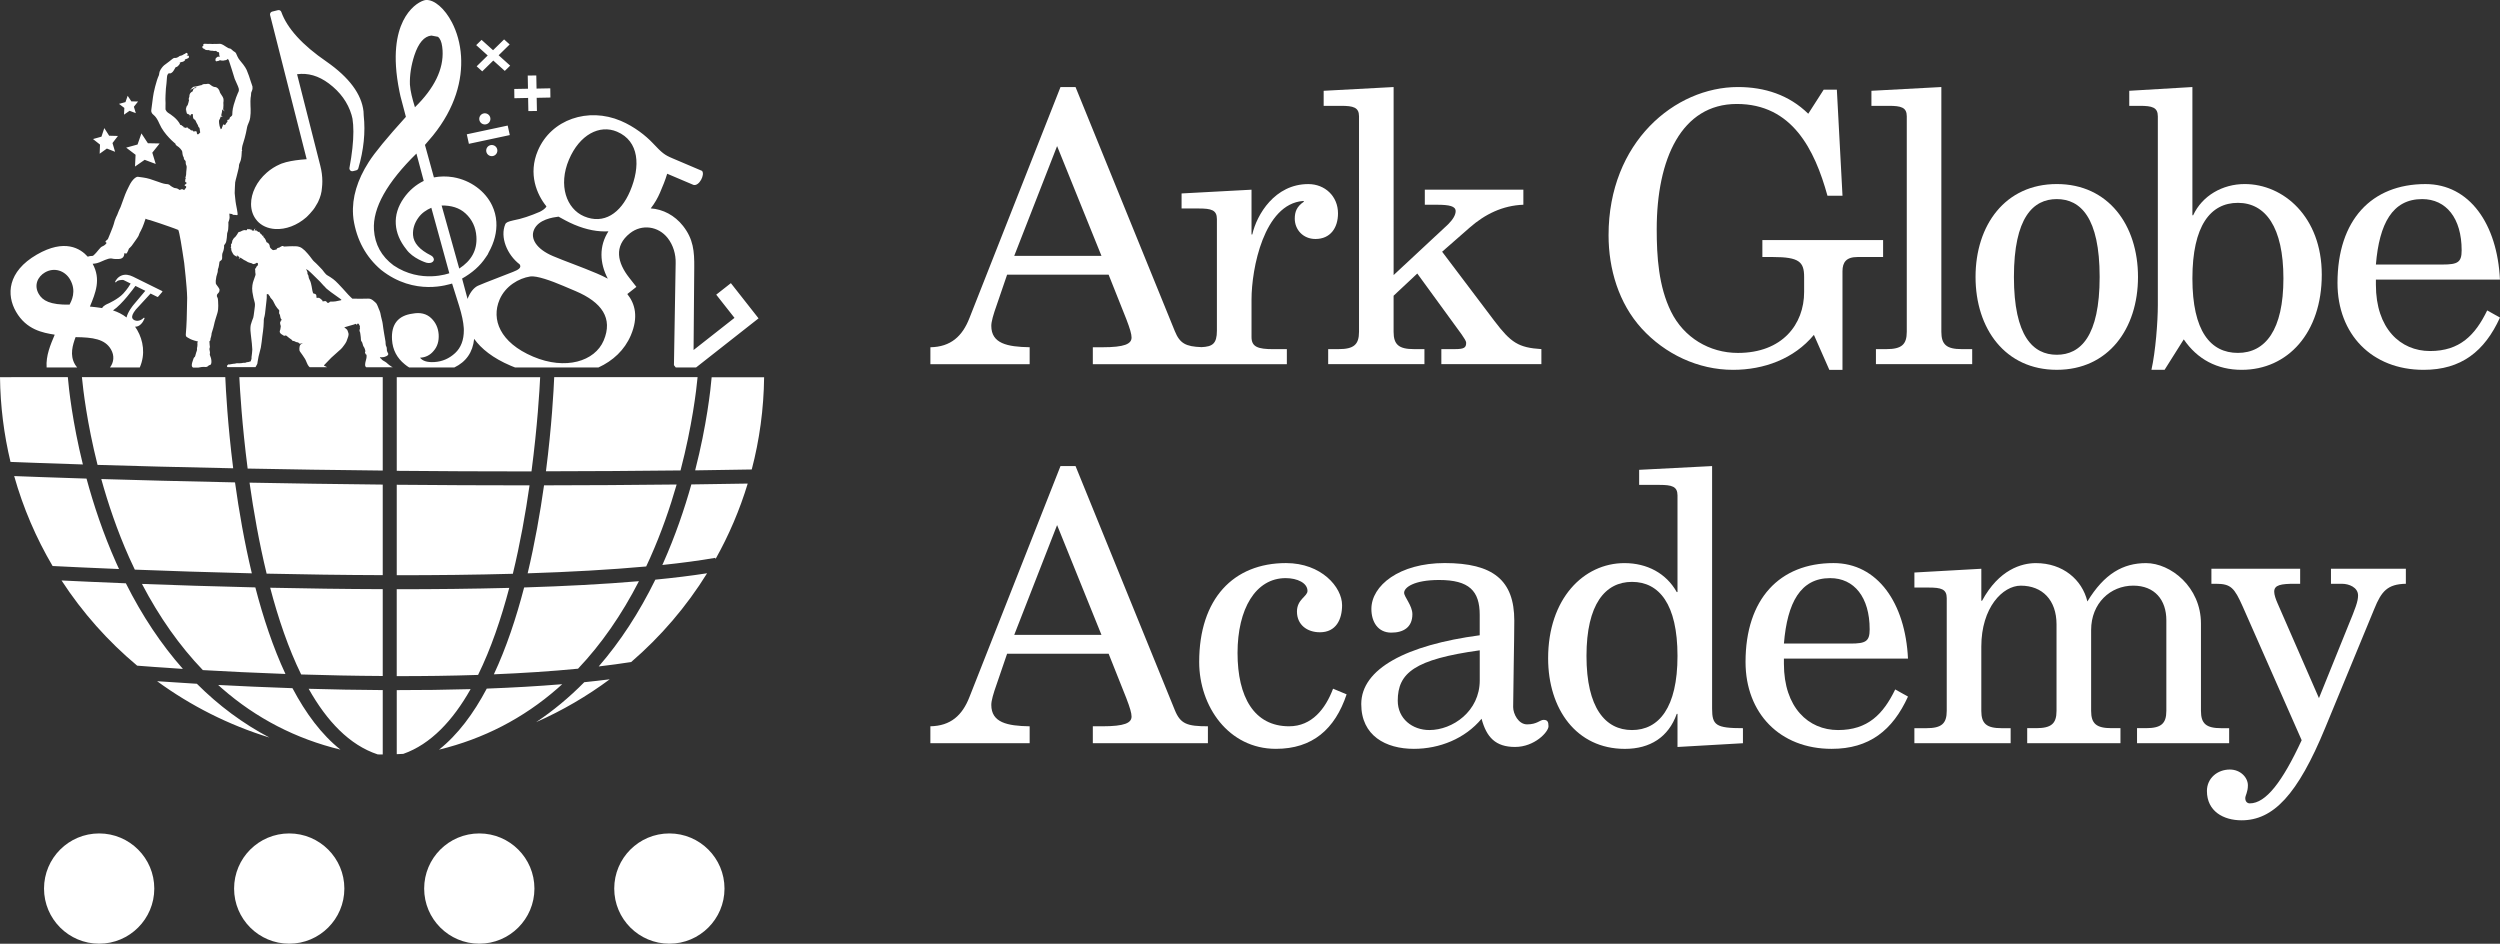
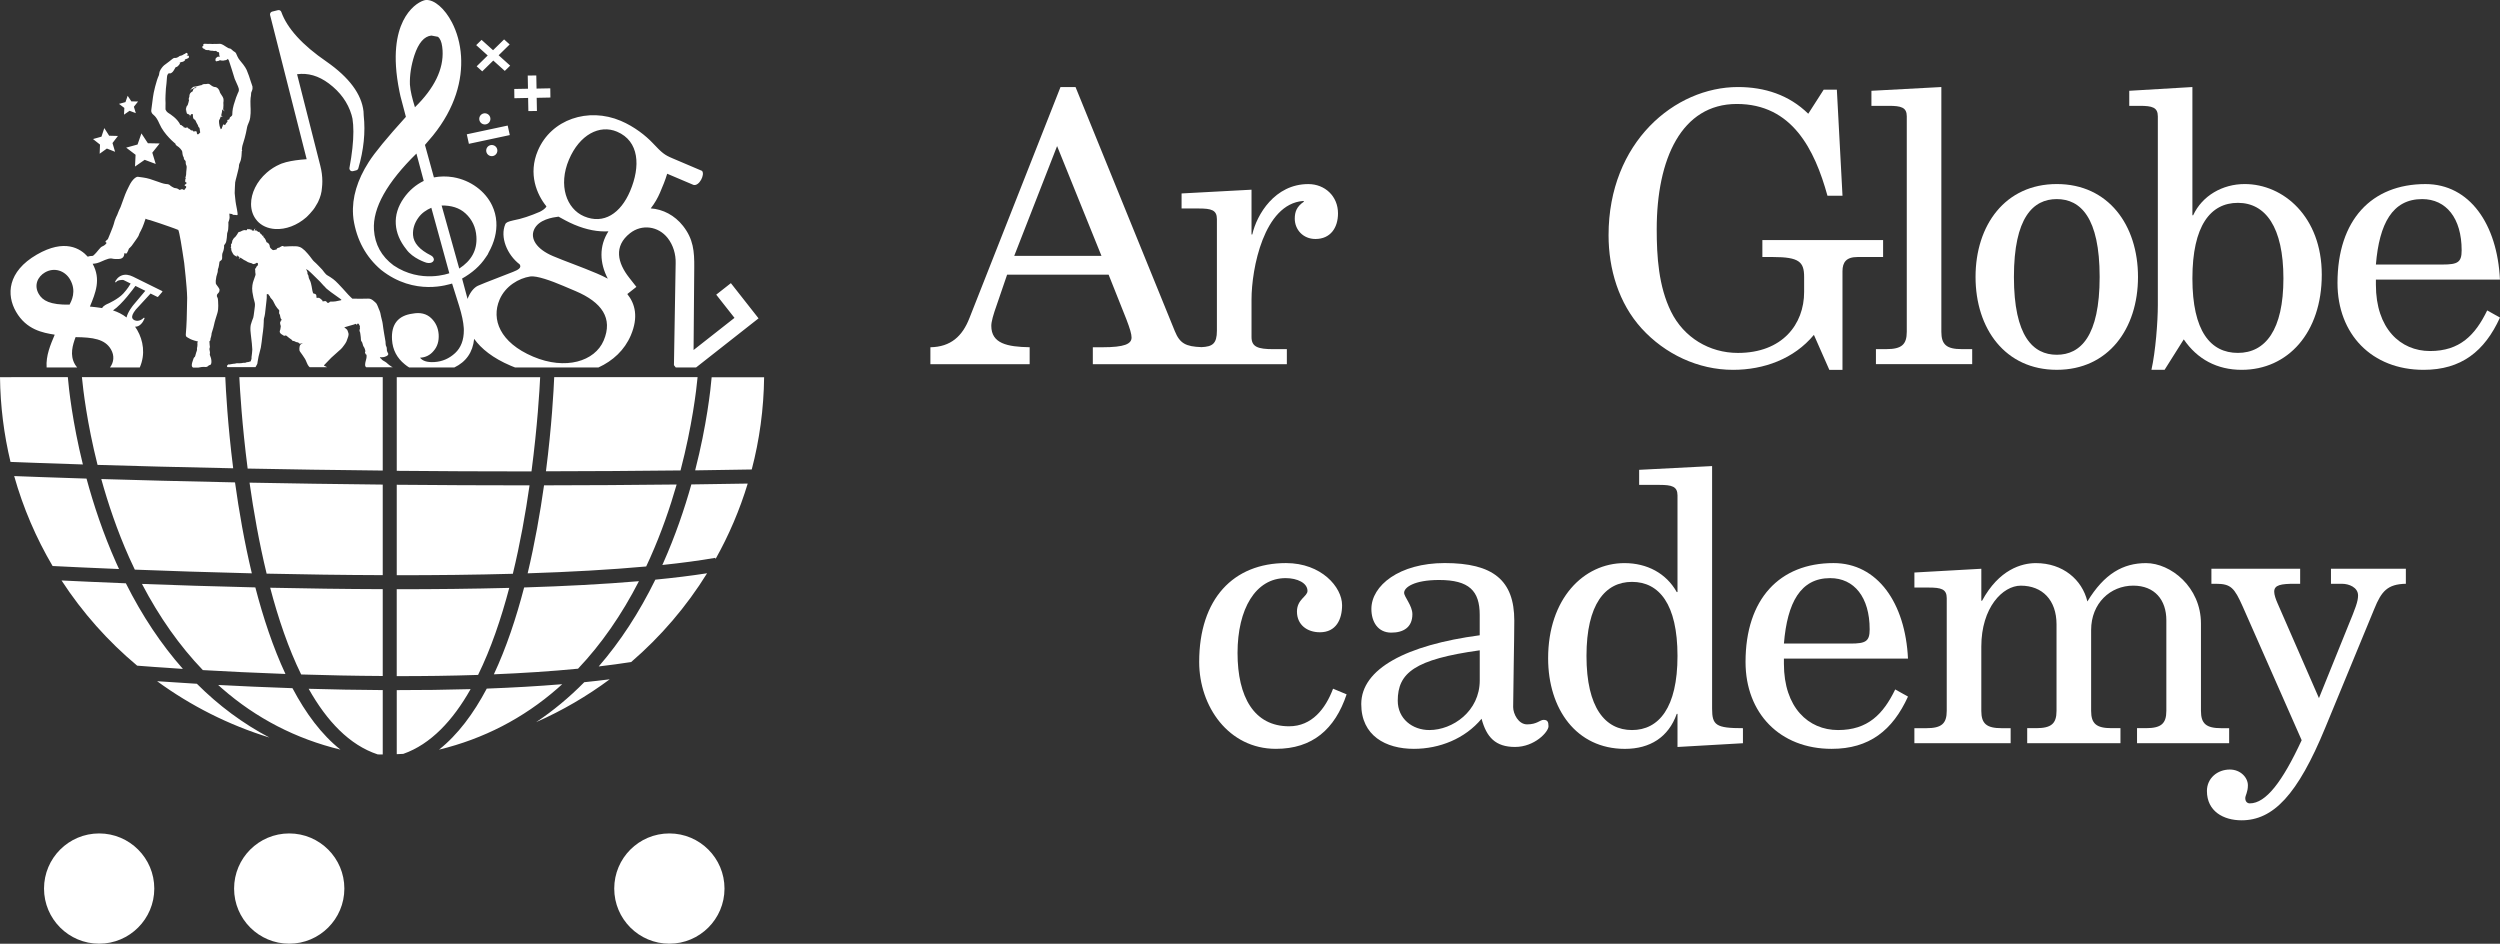
<svg xmlns="http://www.w3.org/2000/svg" id="Layer_1" data-name="Layer 1" viewBox="0 0 992.13 374.51">
  <rect x="0" y="0" width="992.13" height="374.51" fill="#333333" stroke="none" />
  <defs>
    <style>
      .cls-1 {
        fill: #fff;
      }
    </style>
  </defs>
  <g>
    <path class="cls-1" d="M723.74,35.58h5.22l2.24,42.09h-5.97c-5.07-18.36-14.03-36.41-35.97-36.41s-31.79,21.79-31.79,49.7c0,10.89,.75,22.68,5.67,32.68,5.07,10.3,15.22,16.42,26.56,16.42,17.61,0,26.27-11.34,26.27-24.18v-5.97c0-5.97-1.94-7.91-12.39-7.91h-4.18v-6.72h47.91v6.72h-10.15c-4.48,0-5.97,2.09-5.97,5.67v39.1h-5.22l-6.12-13.88c-7.91,9.55-19.85,13.88-32.09,13.88-13.88,0-27.01-6.27-36.27-16.42-9.1-10-13.13-23.58-13.13-37.01,0-37.01,26.42-58.8,51.34-58.8,10.6,0,20.3,3.13,27.91,10.6l6.12-9.55Z" />
    <path class="cls-1" d="M742.67,36.03l27.76-1.49v97.15c0,5.07,2.09,6.86,8.06,6.86h4.18v5.97h-38.2v-5.97h4.18c5.97,0,8.06-1.79,8.06-6.86V46.18c0-3.58-2.24-4.18-7.16-4.18h-6.87v-5.97Z" />
    <path class="cls-1" d="M816.24,73.04c20.45,0,32.23,16.27,32.23,36.86s-11.79,36.86-32.23,36.86-32.24-16.27-32.24-36.86,11.79-36.86,32.24-36.86Zm0,67.75c9.4,0,17.01-7.31,17.01-30.89s-7.61-30.89-17.01-30.89-17.01,7.31-17.01,30.89,7.61,30.89,17.01,30.89Z" />
    <path class="cls-1" d="M844.99,36.03l25.07-1.49v50.89h.3c3.58-7.76,11.64-12.39,20.45-12.39,15.37,0,30.59,12.98,30.59,35.97s-13.43,37.76-31.79,37.76c-9.7,0-17.61-4.18-22.98-12.09l-7.61,12.09h-5.22c1.64-7.31,2.54-19.1,2.54-25.67V46.18c0-3.58-2.24-4.18-7.16-4.18h-4.18v-5.97Zm43.13,44.47c-10.9,0-18.06,9.1-18.06,30s7.16,29.55,18.06,29.55,18.06-9.1,18.06-29.55-7.16-30-18.06-30Z" />
    <path class="cls-1" d="M942.88,110.95v2.09c0,17.31,9.7,26.27,21.49,26.27s17.91-6.27,22.68-16.12l5.07,2.84c-6.12,13.43-15.37,20.74-30.3,20.74-20.6,0-34.18-14.18-34.18-34.47,0-25.07,13.58-39.25,34.92-39.25,17.46,0,28.5,15.82,29.55,37.91h-49.25Zm26.42-5.97c6.12,0,7.61-.9,7.61-5.67,0-12.69-6.12-20.3-15.67-20.3-11.79,0-17.01,9.7-18.36,25.97h26.42Z" />
  </g>
  <g>
-     <path class="cls-1" d="M565.45,75.28h39.1v5.97c-8.21,.3-15.22,3.73-21.34,9.1l-10.9,9.55,20.74,27.46c6.57,8.66,9.55,10.6,18.65,11.19v5.97h-39.7v-5.97h5.37c3.73,0,4.48-.6,4.48-2.54,0-.6-.75-1.79-1.79-3.28l-17.61-24.18-9.4,8.81v14.33c0,5.07,2.09,6.86,8.06,6.86h4.18v5.97h-38.2v-5.97h4.18c5.97,0,8.06-1.79,8.06-6.86V46.18c0-3.58-2.24-4.18-7.16-4.18h-6.87v-5.97l27.76-1.49V109.16l21.64-20.15c1.94-1.94,2.98-3.73,2.98-5.22,0-1.94-2.39-2.54-7.46-2.54h-4.78v-5.97Z" />
    <path class="cls-1" d="M408.62,137.8c-8.95-.15-15.22-1.49-15.22-8.5,0-1.64,.75-4.33,2.24-8.5l4.03-11.79h40.29l7.01,17.61c1.49,3.88,2.09,5.97,2.09,7.31,0,2.54-2.68,3.88-11.64,3.88h-3.73v6.72h77v-5.97h-5.37c-6.12,0-8.65-.9-8.65-4.78v-14.92c0-12.24,4.92-37.9,20.44-39.1h.3v.3c-2.83,1.94-3.58,4.03-3.58,6.72,0,4.33,3.28,8.06,8.21,8.06,5.97,0,8.95-4.48,8.95-10.15,0-6.86-5.22-11.64-11.79-11.64-13.28,0-20.44,12.09-22.23,19.99h-.3v-17.76l-27.76,1.49v5.97h6.86c4.92,0,7.16,.6,7.16,4.18v44.32c0,5.16-1.76,6.33-6.11,6.52-6.26-.22-8.61-1.47-10.6-6.37l-39.39-96.84h-5.97l-36.11,91.62c-2.83,7.31-7.46,11.49-15.52,11.64v6.72h39.39v-6.72Zm10.89-79.83l17.61,43.57h-34.62l17.01-43.57Z" />
  </g>
  <g>
-     <path class="cls-1" d="M369.22,288.23c8.06-.15,12.68-4.33,15.52-11.64l36.12-91.63h5.97l39.4,96.85c2.24,5.52,4.93,6.42,13.13,6.42v6.71h-45.67v-6.71h3.73c8.95,0,11.64-1.34,11.64-3.88,0-1.34-.6-3.43-2.09-7.31l-7.01-17.61h-40.29l-4.03,11.79c-1.49,4.18-2.24,6.86-2.24,8.51,0,7.01,6.27,8.36,15.22,8.51v6.71h-39.4v-6.71Zm67.9-36.27l-17.61-43.58-17.01,43.58h34.62Z" />
    <path class="cls-1" d="M534.41,275.54c-4.63,13.88-13.58,21.64-28.06,21.64-18.8,0-30.45-16.86-30.45-34.47,0-25.07,13.58-39.25,34.47-39.25,14.03,0,22.24,9.55,22.24,16.71,0,5.67-2.39,10.75-8.81,10.75-5.07,0-9.1-2.98-9.1-8.21,0-4.92,4.18-5.97,4.18-8.21,0-3.13-4.03-5.07-8.66-5.07-11.94,0-19.1,12.24-19.1,29.7s6.57,29.1,20.45,29.1c9.1,0,14.48-7.01,17.46-14.92l5.37,2.24Z" />
    <path class="cls-1" d="M587.23,244.05c0-9.55-4.18-13.88-16.12-13.88-10,0-13.88,2.98-13.88,5.07,0,1.64,3.28,5.07,3.28,8.51,0,5.22-3.58,7.31-8.36,7.31-5.37,0-7.91-4.33-7.91-9.4,0-9.25,11.04-18.21,29.1-18.21,19.25,0,27.61,6.86,27.61,22.83,0,7.46-.45,28.65-.45,34.32,0,2.69,2.09,6.87,5.52,6.87,4.03,0,5.07-1.79,6.57-1.79s1.94,.75,1.94,2.54c0,2.24-5.52,8.21-13.28,8.21s-11.34-3.88-13.28-11.19c-6.57,7.91-16.71,11.94-26.86,11.94-11.19,0-20.89-5.22-20.89-17.76,0-14.03,17.91-23.43,47.01-27.31v-8.06Zm0,14.03c-25.82,3.58-32.53,8.95-32.53,20,0,7.16,5.82,11.64,12.54,11.64,9.25,0,20-7.46,20-19.7v-11.94Z" />
    <path class="cls-1" d="M650.5,186.45l28.95-1.49v96.26c0,6.57,1.49,7.76,12.24,7.76v5.97l-25.97,1.49v-13.13h-.3c-3.28,9.25-10.6,13.88-20.59,13.88-19.25,0-30.45-15.82-30.45-35.96,0-23.58,14.03-37.76,30.3-37.76,8.95,0,16.57,4.03,20.74,11.49h.3v-38.35c0-3.58-2.24-4.18-7.16-4.18h-8.06v-5.97Zm-2.84,44.47c-10.6,0-18.06,8.8-18.06,29.4s7.46,29.4,18.06,29.4,18.06-8.8,18.06-29.4-7.31-29.4-18.06-29.4Z" />
    <path class="cls-1" d="M707.95,261.37v2.09c0,17.31,9.7,26.26,21.49,26.26s17.91-6.27,22.68-16.12l5.07,2.84c-6.12,13.43-15.37,20.74-30.29,20.74-20.6,0-34.18-14.18-34.18-34.47,0-25.07,13.58-39.25,34.92-39.25,17.46,0,28.5,15.82,29.55,37.91h-49.25Zm26.42-5.97c6.12,0,7.61-.9,7.61-5.67,0-12.68-6.12-20.3-15.67-20.3-11.79,0-17.01,9.7-18.36,25.97h26.42Z" />
    <path class="cls-1" d="M848.08,288.97h3.58c5.97,0,8.06-1.79,8.06-6.86v-35.97c0-8.06-4.63-13.73-13.13-13.73-9.1,0-16.72,7.01-16.72,17.61v32.09c0,5.07,2.09,6.86,8.06,6.86h3.58v5.97h-37.01v-5.97h3.58c5.97,0,8.06-1.79,8.06-6.86v-34.32c0-9.7-5.67-15.37-14.18-15.37-7.16,0-15.67,8.66-15.67,24.18v25.52c0,5.07,2.09,6.86,8.06,6.86h3.58v5.97h-38.2v-5.97h4.78c5.97,0,8.06-1.79,8.06-6.86v-44.77c0-3.58-2.24-4.18-7.16-4.18h-5.67v-5.97l26.56-1.49v12.68h.3c6.71-12.39,15.67-14.92,21.34-14.92,10.74,0,18.36,6.57,20.45,15.22,6.71-11.04,14.18-15.22,23.28-15.22,9.7,0,21.79,9.4,21.79,24.03v34.62c0,5.07,2.09,6.86,8.06,6.86h3.13v5.97h-36.56v-5.97Z" />
    <path class="cls-1" d="M925.07,225.7h29.7v5.97c-7.31,.15-9.7,2.98-12.54,10l-19.4,47.01c-11.04,26.86-20.74,36.86-33.28,36.86-7.16,0-13.73-3.58-13.73-11.64,0-5.07,4.18-8.51,9.1-8.51,4.18,0,7.16,3.13,7.16,6.27,0,2.69-1.04,4.03-1.04,5.07,0,1.49,.9,2.09,1.79,2.09,6.42,0,12.98-8.66,20.59-25.07l-23.43-53.13c-3.28-7.31-4.63-8.95-10.6-8.95h-1.79v-5.97h35.22v5.97h-2.09c-5.52,0-8.21,.45-8.21,3.14,0,1.19,.6,2.98,1.34,4.63l16.42,37.61,11.64-28.8c2.83-6.87,3.88-9.55,3.88-11.94,0-3.28-3.73-4.63-6.27-4.63h-4.48v-5.97Z" />
  </g>
  <g>
    <path class="cls-1" d="M39.35,330.75c-12.09,0-21.88,9.8-21.88,21.88s9.8,21.88,21.88,21.88,21.88-9.8,21.88-21.88-9.8-21.88-21.88-21.88" />
    <path class="cls-1" d="M114.78,330.75c-12.09,0-21.88,9.8-21.88,21.88s9.8,21.88,21.88,21.88,21.88-9.8,21.88-21.88-9.8-21.88-21.88-21.88" />
-     <path class="cls-1" d="M190.21,330.75c-12.09,0-21.88,9.8-21.88,21.88s9.8,21.88,21.88,21.88,21.88-9.8,21.88-21.88-9.8-21.88-21.88-21.88" />
    <path class="cls-1" d="M265.64,330.75c-12.09,0-21.88,9.8-21.88,21.88s9.8,21.88,21.88,21.88,21.88-9.8,21.88-21.88-9.8-21.88-21.88-21.88" />
  </g>
  <path class="cls-1" d="M99.03,191.54c1.6,11.3,3.79,23.76,6.78,36.11,14.67,.32,30.27,.55,46.08,.6v-35.94c-18.96-.19-36.69-.46-52.86-.77m-42.69,40.19c6.9,13.2,14.98,24.65,24.16,34.2,9.29,.53,20.45,1.09,32.78,1.53-4.92-10.54-8.83-22.35-11.95-34.35-16.67-.39-32.02-.89-44.99-1.38m95.55,36.55v-34.47c-15.31-.05-30.41-.27-44.67-.57,3.21,12.2,7.24,24.09,12.3,34.42,10.23,.32,21.14,.55,32.37,.61m-56.91-118.61c.24,4.96,1.05,18.83,3.3,36.29,16.37,.32,34.35,.6,53.61,.79v-37.08h-56.91Zm181.85,0h-56.89c-.21,5.08-.97,19.36-3.28,37.37,17.28-.02,35.14-.13,53.41-.34,4.63-17.72,6.29-31.91,6.77-37.02M40.19,190.1c2.7,9.74,6.28,20.38,11.04,31.08,.74,1.65,1.5,3.28,2.27,4.88,13.17,.51,29.06,1.05,46.44,1.47-2.97-12.43-5.12-24.86-6.67-36.09-20.69-.42-38.63-.9-53.08-1.33m117.26,2.27v35.9c15.44,.01,31.02-.16,46.07-.57,2.91-11.98,5.05-24.06,6.63-35.09-18.33,0-35.97-.09-52.7-.24m100.65,28.8c4.41-9.9,7.81-19.76,10.43-28.9-17.99,.21-35.59,.31-52.63,.33-1.54,10.92-3.64,22.92-6.5,34.92,16.76-.54,32.74-1.42,47.04-2.72,.56-1.2,1.12-2.4,1.66-3.62m-28.71,44.19c9.2-9.69,17.29-21.33,24.17-34.73-13.98,1.19-29.44,1.99-45.56,2.49-3.13,12.05-7.07,23.91-12.01,34.47,11.42-.47,22.67-1.19,33.39-2.23m-6.28,6.15c-9.71,.81-19.77,1.37-29.93,1.75-5.24,9.89-11.49,18.31-18.95,24.23,17.65-4.29,33.41-12.41,47.02-24.3,.63-.55,1.25-1.12,1.87-1.68m-36.35,1.96c-9.8,.28-19.65,.4-29.31,.39v25.42c.87-.03,1.74-.07,2.6-.12,10.94-3.85,19.7-13.28,26.71-25.69m2.97-5.65c5.09-10.36,9.14-22.29,12.37-34.53-14.62,.38-29.7,.54-44.66,.53v34.49c10.64,.01,21.5-.12,32.29-.48m-67.25,5.49c7.15,12.73,16.15,22.35,27.43,26.06,.57,0,1.14,.02,1.71,.02,.09,0,.18,0,.27,0v-25.55c-10.15-.06-20.04-.25-29.4-.52m91.87-123.64h-56.91v37.14c16.97,.15,34.86,.25,53.47,.24,2.36-17.97,3.2-32.32,3.44-37.37m68.06,0c-.41,4.78-1.93,18.92-6.55,36.95,7.43-.1,14.92-.22,22.46-.35,3.07-11.71,4.76-23.97,4.91-36.6h-20.82Zm-19.17,73.62c-.13,.3-.28,.58-.41,.88,7.63-.8,14.7-1.74,21.04-2.84l.08,.48c5.28-9.41,9.58-19.44,12.77-29.95-7.5,.13-14.98,.25-22.37,.34-2.73,9.72-6.34,20.33-11.12,31.09m-50.48,63.25c10.4-4.59,20.19-10.31,29.21-17-3.32,.41-6.68,.8-10.11,1.15-5.94,6.03-12.32,11.32-19.1,15.85M32.51,149.67c.47,4.9,2,18.13,6.2,34.82,14.51,.44,32.73,.93,53.83,1.35-2.19-17.45-2.92-31.21-3.13-36.17H32.51Zm205.09,114.81c4.42-.52,8.72-1.1,12.88-1.75,11.75-10.11,21.93-21.99,30.13-35.23-6.28,.98-13.16,1.82-20.54,2.54-6.43,13.1-13.94,24.61-22.47,34.44m-121.52,8.63c-10.81-.36-20.79-.82-29.5-1.28,.5,.46,1,.92,1.51,1.36,13.61,11.89,29.37,20.02,47.02,24.3-7.5-5.94-13.78-14.43-19.04-24.38m-53.74-2.78c13.37,9.76,28.4,17.38,44.59,22.37-10.47-5.52-20.09-12.64-28.79-21.34-6.28-.37-11.62-.73-15.8-1.02m-12.37-38.85c-10.81-.43-19.57-.84-25.54-1.13,8.28,12.72,18.41,24.12,30.01,33.81,2.9,.23,9.26,.72,18.15,1.29-8.57-9.69-16.14-21.03-22.63-33.97m-23.05-81.81H0c.14,11.57,1.58,22.82,4.17,33.63,4.88,.19,14.76,.57,28.72,1.01-4.17-16.93-5.58-30.06-5.97-34.64m19.17,73.63c-5.16-11.61-8.96-23.05-11.75-33.38-13.36-.42-23.17-.78-28.71-1,3.56,12.65,8.72,24.61,15.24,35.69,5.23,.27,14.4,.71,26.37,1.2-.39-.84-.78-1.66-1.15-2.51M189.16,26.32l2.22,2,4.38-4.29,4.57,4.11,2.13-2.09-4.57-4.12,4.38-4.29-2.22-2-4.38,4.29-4.56-4.11-2.13,2.09,4.57,4.11-4.38,4.29Zm2.77,18.69c-1.19,.26-1.95,1.44-1.69,2.64,.26,1.19,1.44,1.95,2.64,1.69,1.2-.26,1.95-1.44,1.69-2.64-.26-1.19-1.44-1.95-2.64-1.69m12.2-6.03l5.45-.11,.1,5.22,3.4-.05-.1-5.22,5.45-.11-.05-3.66-5.45,.11-.1-5.22-3.4,.05,.1,5.22-5.45,.1,.05,3.66Zm-9.44,18.61c-1.2,.26-1.95,1.45-1.69,2.64,.26,1.2,1.45,1.95,2.64,1.69,1.19-.26,1.95-1.44,1.69-2.63-.26-1.2-1.44-1.95-2.64-1.69m7.62-3.99l-.83-3.78-16.23,3.47,.83,3.78,16.23-3.47Zm-62.21,31.56c.04,.61,.1,1.21,.18,1.81,1.26,8.24,4.94,15,10.92,20.1,13.49,10.68,27.02,5.69,28.22,5.45,.34,1.08,2.8,8.91,2.8,8.91,1.07,3.45,1.68,6.38,1.83,8.72,.02,.28,.03,.56,.03,.83,.02,3.92-1.15,6.99-3.46,9.13-2.34,2.17-5.1,3.37-8.2,3.56-3.06,.19-4.75-.51-5.73-1.72,2.2-.11,4.03-1.01,5.42-2.73,1.47-1.67,2.14-3.86,1.98-6.47-.17-2.6-1.17-4.79-2.99-6.52-1.86-1.76-4.32-2.35-7.32-1.78-5.82,.76-8.59,4.26-8.2,10.39,.25,3.96,1.95,7.23,5.06,9.73,.56,.48,1.15,.88,1.75,1.26h17.9c4.7-2.25,7.34-6.05,7.88-11.36,2.79,3.88,7.39,7.63,14.49,10.65,.59,.25,1.18,.49,1.77,.71h33.05c5.78-2.65,10.38-6.91,12.87-12.76,3.07-7.23,1.73-12.5-1.4-16.39l3.61-2.84-2.84-3.62c-4.63-5.88-6.27-12.51,.32-17.69,4.75-3.73,11.25-2.76,14.93,1.92,2.23,2.84,3.27,6.49,3.17,10.01l-.68,40.45,.72,.92h8.05l24.81-19.5-10.98-13.97-5.82,4.57,7.25,9.21-16.24,12.76,.27-32.79c.06-6.35-.33-11.21-4.45-16.46-3.31-4.21-7.98-6.63-12.82-6.96,1.55-1.98,2.78-4.13,3.68-6.24,1.05-2.46,2.09-4.93,2.85-7.51l10.43,4.43c2.29,.63,4.67-4.17,3.39-5.57l-11.73-4.99c-3.19-1.35-4.08-2.07-7.85-6.07-2.71-2.86-7.17-6.46-12.67-8.8-12.89-5.47-27.6-.62-32.89,11.83-3.94,9.27-.41,17.44,3.41,22.14-.31,.73-1.52,1.58-2.62,2.13-3.57,1.56-7.37,2.85-10.5,3.4-2.09,.48-2.91,.82-3.22,1.54-2.15,5.07,.67,12.09,5.71,15.93,.93,1.42-.78,2.24-2.63,2.98-4.75,1.92-10.4,3.96-13.97,5.52-1.51,.73-2.89,2.37-3.87,4.68-.08,.18-.14,.36-.21,.54-.62-2.37-1.34-5.06-2.17-8.09,3.98-2.24,7.17-5.03,9.36-8.37,.29-.41,.8-1.17,.8-1.17,.24-.5,.35-.75,.35-.75,2.29-4.07,3.34-8.24,3.08-12.22-.14-2.24-.7-4.42-1.67-6.46-2.71-5.74-8.58-10.04-15.31-11.22l-.23-.04c-2.59-.42-5.13-.37-7.57,.09-.29-1.08-3.36-12.22-3.55-12.89,.46-.54,3.14-3.69,3.14-3.69,8.96-11.05,11.77-22.2,11.18-31.52-.32-5.11-1.67-9.67-3.59-13.38C176.51,3.39,172.35-.21,169.03,0c-.87,.05-4.02,1.08-6.99,4.95-2.82,3.68-5.6,10.22-4.89,21.42,.19,2.99,.63,6.3,1.38,9.98l.39,1.83s1.88,7.1,2.16,8.19c-7.46,8.23-12.46,14.3-14.77,17.97-4.54,7.09-6.63,14.09-6.2,20.82m85.7-21.85c4.19-9.85,12.11-14,19.06-11.05,8.83,3.75,9.38,13.73,5.19,23.58-3.75,8.83-10.45,13.33-18.27,10.01-6.95-2.95-10.35-12.26-5.98-22.54m-13.92,27.93c1.78-4.2,7.59-4.98,9.76-5.26,1.68,.89,3.58,2.04,6.18,3.14,5.07,2.16,9.61,2.91,13.63,2.68-3.77,5.85-3.51,12.58-.25,18.79-1.48-.79-2.96-1.48-4.35-2.07-6.37-2.71-12.49-4.8-17.41-6.89-6.8-2.89-8.97-7.06-7.55-10.39m-13.66,27.7c2.34-5.5,7.72-8.51,12.12-9.21,2.58-.44,8.49,1.73,13.13,3.7l4.93,2.09c10.43,4.43,14.9,10.78,11.15,19.62-3.51,8.26-15.13,11.86-28.02,6.38-13.18-5.6-16.63-14.76-13.31-22.58m-13.5-34.25c2.64,2.43,4.09,5.53,4.32,9.21,.35,5.48-2.04,9.57-6.81,12.68-.56-1.99-6.49-23.25-6.99-25.03,3.82-.05,7.06,.91,9.47,3.14m-20.28-62.74c1.63-4.92,3.9-7.56,6.74-7.84,.03,0,2.6,.49,2.6,.49,.87,.66,1.44,1.97,1.69,3.87,.07,.48,.11,.97,.15,1.46,.47,7.52-3.28,15.12-10.96,22.63-1.04-3.31-1.83-6.43-2-9.04-.11-3.66,.48-7.56,1.78-11.57m.81,38.99c.52,1.93,2.68,10.03,2.9,10.85-3.07,1.49-5.76,3.74-7.93,6.83-2.32,3.32-3.39,6.8-3.16,10.35,.22,3.42,1.61,6.77,4.15,9.94,2.57,3.68,7.9,5.31,7.9,5.31,0,0,.37,.11,.84,.15,.07,0,.2,.01,.2,0,.68,.02,1.51-.14,1.91-.93,.17-.36,.13-.68,0-.98h0c-.22-.67-1.04-1.09-1.04-1.09-4.53-2.25-6.92-4.97-7.12-8.09-.15-2.37,.54-4.66,2.06-6.81,1.36-1.93,3.19-3.14,5.2-4.02,.49,1.79,6.77,24.62,7.14,25.98,0,0-11.23,4.26-22.13-3.12-4.79-3.55-7.41-8.31-7.78-14.15-.54-8.62,5.21-18.8,16.87-30.23M21.69,132.89c-1.63,3.86-3.52,8.24-3.19,12.94h12.13c-.35-.41-.65-.82-.9-1.25-2.13-3.69-.89-7.66,.26-10.79,6.84,.08,11.66,.74,14.05,4.87,1.45,2.51,1.14,5.13-.39,7.17h11.82c2.3-5.28,1.39-10.7-1.02-14.87-.27-.46-.55-.9-.84-1.31,.44,0,.86-.08,1.22-.23,1.76-.8,2.49-2.96,2.52-3.05,.04-.1,0-.21-.09-.26-.09-.05-.21-.03-.27,.04-.07,.08-1.76,1.85-3.75,.87-.4-.32-1.92-.94,.65-4.16,0,0,5.06-5.53,5.86-6.37,.26,.13,2.71,1.34,2.71,1.34,.09,.05,.2,.02,.26-.05l1.68-1.95s.02-.03,.03-.05c.02-.05,.03-.09,.02-.14-.01-.07-.05-.13-.12-.15l-11.52-5.69c-1.65-.82-3.15-.99-4.46-.51-1.64,.6-2.42,2.01-2.6,2.37-.02,.04-.03,.06-.03,.07,0,0,0,0,0,.01-.05,.11,0,.24,.11,.29,.11,.05,.24,0,.29-.11,.38-.76,2.53-.98,2.96-.76,0,0,2.42,1.2,2.77,1.37-.29,.52-1.22,2.11-2.93,3.97-2.07,2.25-6.04,4-6.08,4.02-.21,.08-1.82,.75-2.28,1.69,0,.02-.01,.03-.01,.05-1.63-.27-3.27-.44-4.87-.6,2.25-5.45,4.46-10.8,1.09-16.98,1.43-.06,2.33-.45,2.68-.57,1.2-.44,3.22-1.58,4.6-1.55,.57,.01,.77,.32,3.1,.23,2.32-.1,2.16-2.07,2.17-2.32,.1,.06,.72,.19,.89,.13,.18-.06,.25-.43,.4-.66,.15-.23,.35-.68,.43-.98,.08-.3,.13-.36,.55-.69,.41-.34,.93-1.04,1.17-1.42,.25-.38,1.89-2.59,2.2-3.22,.3-.62,.13-.64,.96-2.12,.83-1.47,1.7-4.29,1.8-4.56,.09-.27,.17-.13,.32-.02,.15,.11,.97,.32,1.57,.45,.61,.13,7.04,2.35,7.75,2.61,.72,.26,3.25,1.15,3.39,1.27,.13,.11,.66,2.33,.98,4.37,.32,2.04,1.02,6.09,1.38,8.8,.36,2.71,.85,8.64,.94,9.57,.1,.93,.21,3.25,.23,4.18,.02,.93-.19,7.64-.19,8.68s-.26,4.98-.32,5.39c-.06,.42-.06,.96,.06,1.19,.11,.23,.94,.74,1.76,1.14,.81,.39,2.52,.9,2.95,.91-.03,.05-.02,.11-.13,.32-.12,.21-.05,.66-.04,.98,.01,.32-.1,1-.15,1.16-.06,.15-.06,.4-.02,.66,.04,.26-.17,.96-.3,1.17-.13,.21-.38,1.63-.55,1.8-.17,.17-.47,.38-.55,.74-.07,.36-1.2,2.75-.4,3.41,.08,.07,.18,.11,.28,.15h2.03c.84-.15,1.75-.35,2.6-.25,1.27,.15,1.3-.71,1.92-.74,.57-.03,.74-.89,.67-1.7-.15-1.89-.83-2-.59-2.95,.12-.44-.13-.89-.19-1.59-.03-.3,.08-.61,.15-.74,.08-.13,0-.64-.06-.96-.06-.32-.08-1.46-.1-1.51,.01-.04,.06-.05,.14-.09,.17-.09,.3-.34,.26-.62-.04-.29,.1-.62,.23-.97s.25-1.26,.25-1.5,.62-1.68,.94-3.29c.32-1.61,.81-2.91,1.36-4.77,.55-1.85,.26-4.16,.26-4.78s-.11-1.15-.32-1.47c-.21-.32-.17-.45-.13-.82,.04-.36,.32-.56,.64-.94,.32-.38,.42-.85,.4-1.25-.02-.4-1.02-1.68-1.23-1.95-.21-.26-.3-.57-.27-.66,.04-.09-.05-.49-.02-.89,.04-.4,.23-1.44,.25-1.68,.02-.24,.51-1.53,.53-1.85,.02-.32,.06-1.25,.21-1.4,.15-.15,.47-2.2,.49-2.53,.02-.34,.59-.51,.87-.87,.29-.35,.19-1.3,.19-1.57s.02-.91,.28-1.42c.26-.51,.57-1.93,.49-2.36-.08-.44,.07-.49,.59-1.25,.51-.75,.6-3.73,.64-3.95,.04-.23,.34-.87,.4-1.55,.06-.68,.15-2.38,.08-2.61-.08-.23,.02-.32,.12-.51,.09-.19,.38-1.21,.36-1.68-.02-.48-.1-1.31-.1-1.44,.19,.07,.81,.13,1,.15,.19,.02,.17,.08,.32,.24,.15,.17,.76,.1,.99,.13,.23,.04,.81,.13,.9,.04,.1-.1,.08-.3,.04-.81-.04-.51-.32-2.01-.58-3.28-.27-1.27-.49-4.22-.55-4.61-.06-.4,.21-4.01,.19-4.24-.02-.23,.41-1.63,.6-2.46,.19-.83,.89-3.39,.89-3.81s-.07-.64,.49-1.87c.57-1.23,.63-3.56,.63-3.78s0-.51,.07-.59c.08-.07,.17-.26,.06-.3-.11-.04-.06-.15-.08-.34-.02-.19,.15-1.39,.49-2.32,.34-.93,1.06-3.67,1.15-4.22,.1-.55,.4-1.85,.45-2.27,.06-.41,.14-.55,.83-2.25,.7-1.7,.6-4.93,.51-6.13-.09-1.19,0-2.91,.04-3.2,.04-.29,.23-1.21,.2-1.63-.02-.42,.12-.68,.34-1.21,.23-.53,.28-1.15,.21-1.65-.08-.49-.45-1.15-.72-2.15-.27-1-1.08-3.29-1.61-4.49-.53-1.19-2.03-3.06-2.71-3.82-.68-.75-1.32-2.34-1.49-2.74-.17-.4-.72-.66-1-.85-.28-.19-.79-.72-1.02-.89-.23-.17-.68-.18-1.01-.32-.32-.13-1.53-.96-1.93-1.19-.99-.59-1.52-.55-1.72-.51-.21,.04-1.03,.05-1.43,.04-.34-.02-.5-.04-.78,0-.4,.08-1.86-.12-2.2-.01-.19,.02-1.63-.16-1.65,0-.13,0-.43,.23-.21,.77,.03,.08-.45,.03-.45,.38-.02,.52,.47,.75,.87,.83,.06,.42,1.19,.55,1.59,.45,.28,.14,1.04,.33,1.49,.26,.32,.11,1.06,.16,1.23,.05,.19,.02,.15,.09,.36,.11,.21,.02,.23,.13,.42,.3,.19,.17,.43,.17,.53,.06,.09,.08,.28,.47,.23,.72-.06,.25,.04,.7,.17,.96,.13,.26-.08,.26-.36,.17-.42-.14-.89,.36-1.08,.55-.19,.19-.26,.58-.21,.94,.06,.36,.47,.39,.61,.32,.14-.07,.27-.13,.47-.13s.46-.09,.55-.23c.09-.13,.38,0,.6,.07,.23,.08,1.21,.08,1.44-.09,.51,.02,.99-.26,1.14-.47,.15-.21,.11-.12,.21,.05,.1,.17,.19,.32,.32,.55,.13,.23,2.12,6.66,2.29,7.23,.17,.57,1.38,2.89,1.59,3.78,.21,.88-.04,1.34-.32,1.85-.28,.51-1.08,2.67-1.66,4.71-.59,2.05-.57,3.7-.57,3.92s-.32,.63-.7,.87c-.15-.06-.41,.49-.41,.7s-.15,.34-.3,.36c-.15,.02-.47,.06-.55,.21-.07,.15,.17,.51,0,.66-.17,.15-.73,.92-.83,1.17-.09,.25-.25,.08-.4-.02-.15-.09-.28-.17-.38-.08-.1,.09-.3,.36-.19,.51,.11,.15-.06,.3-.23,.32-.17,.02,0,.25-.06,.51-.06,.26-.53,.55-.53,.55,0,0-.4-1.02-.46-1.29-.03-.15-.1-.64-.18-1.07-.03-.14-.09-1.07,.02-1.27,.12-.21,.49-.84,.52-1.2,0-.04,.02-.09,.03-.15,.11-.05,.29-.07,.42-.02,.14,.06,.26,.01,.43-.02,.12-.02,.06-.03-.08-.04-.05-.02-.19-.08-.36-.26-.06-.06-.11-.13-.15-.22,0-.05,.02-.14,.05-.23,.03-.09,.06-.2,.07-.3,.08-.26,.15-.52,.17-.76,.01-.23,.06-.63,.13-1.07,.13,.13,.21,.23,.38,.32,.17,.08,.29,.38,.53,.47,0,0-.2-.42-.39-.59-.06-.05-.1-.1-.13-.14,0-.03-.02-.11-.02-.24,0-.18,.04-.45,.07-.82,0-.09,0-.2,0-.31,.01-.06,.02-.12,.03-.18,.02-.12,0-.46-.02-.78l-.02-.27v-.09c.1-.58,.22-1.61-.27-2.35-.37-.56-.71-1.14-1.02-1.59-.36-1.47-1.05-2.04-1.67-2.24-.22-.07-.43-.09-.61-.09-.03,0-.07-.01-.1-.02-.49-.08-1.37-.7-1.62-.94-.25-.23-.7-.37-1.17-.24-.47,.13-1.1-.02-1.42,.1-.04,.01-.08,.03-.12,.06-.05,0-.1,.02-.15,.04-.18,.06-.38,.14-.47,.28l-.08,.02c-.06,0-.13,0-.18,0-.11,.01-.22,.05-.32,.1-.2,.02-.42,.06-.61,.14-.1,.02-.18,.04-.23,.07-.19,.08-.93,.24-1.29,.25-.36,.02-.58,.03-.99,.43-.41,.39-.53,.65-.67,.72-.04,.03-.08,.06-.11,.1-.26,.09-.51,.16-.69,.2,0,0,.31-.07,.68-.19-.04,.06-.07,.13-.09,.19-.04,.1-.06,.48-.06,.56,0,.09,.03,.15,.04-.19,.02-.32,.06-.45,.27-.62,.41-.14,.86-.33,1.09-.54,.23-.22,.64-.34,1-.39,.09-.01,.16-.02,.23-.03-.07,.05-.13,.11-.17,.16l-.04,.06-.14,.12c-.06,.01-.13,.02-.21,.03-.29,0-.46,.11-.51,.2-.05,.08-.24,.28-.31,.45-.05,.13-.13,.43-.17,.63-.61,.28-.95,.67-1.12,1.04-.15,.32-.18,.64-.18,.87,0,.06,0,.11,0,.16-.18,.51-.31,.96-.29,1.07,.04,.22,.24,.11,.14,.41-.08,.27-.3,1.38-.53,1.92-.21,.2-.36,.4-.45,.61-.09,.21-.14,.41-.16,.59-.16,.42-.28,1.14,.04,2-.17-.47-.21-.89-.18-1.24,.02-.26,.07-.49,.13-.68,0,.05,0,.08,0,.12-.03,.16-.04,.32-.02,.46,.02,.17,.06,.3,.08,.41,.03,.2,.08,.58,.24,.99-.02,0,0,.03,.03,.07,.1,.24,.23,.49,.42,.71-.18-.22-.31-.46-.41-.7,.07,.08,.19,.19,.32,.16,.35-.09,.43,.31,.44,.39-.06-.47,.4,.13,.44,.38-.13,.29-.2,.63,0,.88-.25-.31,.04-.91,.25-1.27,.09-.12,.19-.23,.3-.28,.32-.15,.55-.06,.59,.18,.03,.25,.03,.65,.03,.86,0,.11,.05,.3,.11,.46,.05,.17,.12,.32,.22,.4,.13,.11,.33,.29,.52,.36,.08,.14,.18,.28,.27,.46,.15,.32,.39,.96,.69,1.36,.3,.4,.27,.95,.5,1.09,.23,.15,.32,.3,.35,.6l.14,1.1c.11,.07,.07,.41,.07,.41,0,0-.45,.43-.67,.63-.23,.2-.43,.09-.56-.11-.13-.2-.04-.56-.18-.86-.13-.29-.81-.18-.99-.07-.18,.11-.29,0-.36-.16-.07-.16-.31-.31-.56-.27-.25,.04-.4-.04-.56-.27-.15-.23-.65-.52-.81-.52s-.24-.29-.38-.42c-.13-.13-.58,.22-.58,.22-.18,.04-.49-.31-.67-.18-.18,.14-.2-.04-.25-.23-.04-.18-.36-.2-.52-.4-.16-.2-.58-.49-.76-.34-1.12-2.52-4.06-4.35-4.8-4.8-.74-.45-1.05-1.21-1.12-1.39-.07-.18,.09-2.74,0-3.23-.09-.49,.09-4.3,.16-5,.07-.69,.43-3.58,.43-4.53s.49-1.41,.63-1.52c.13-.11,.27-.09,.45-.02,.18,.07,.74-.1,1.21-.63,.53-.59,1.03-1.73,1.12-1.79,.09-.06,.14-.09,.29-.11,.36-.05,.67-.37,1.05-.79,.69-.74,.29-1,.29-1,.23,0,.53-.07,.76-.22,.38,.07,1.16-.37,1.29-.59,.15-.26-.04-.43-.03-.43,.39,.02,.83-.26,.83-.26,0,0,.21,0,.58-.27,.35-.26,.32-.49,.23-.69-.13-.3-.23-.24-.23-.28-.08-.08-.78,.16-.78,.16,0,0,.74-.32,.48-.91-.17-.38-.3-.28-.36-.34-.38,.01-.6,.42-.77,.42s-.56,.27-.7,.38c-.13,.11-.81,.38-1.07,.38s-.54,.34-.88,.53c-.34,.21-.92,.36-1.23,.3-.32-.07-.7,.15-.98,.38-.29,.23-2.09,1.7-2.81,2.17-.71,.47-1.23,1.03-1.9,2.09-.67,1.05-.47,1.84-.69,2.29-.98,1.97-2.18,7.08-2.33,8.63-.06,.54-.56,4.46-.67,5.11-.11,.65,.14,1.08,.43,1.5,.29,.43,1.42,.74,2.78,3.92,1.88,4.41,6.28,7.87,6.39,7.97-.03,.27,.2,.54,.42,.72,.22,.19,.7,.45,.92,.65,.22,.21,.47,.43,.67,.67,.2,.25,.38,.54,.54,.74,.15,.2,.22,1.01,.24,1.25,.03,.25,.18,.94,.34,1.14,.16,.2,.24,.4,.2,.67-.04,.27,.45,.8,.61,.94,.16,.14,.11,.74,.13,.96,.02,.22,.14,.81,.32,1.05,.18,.24-.12,2.17-.12,2.44,.04,1.5-.36,2.09-.33,2.31,.02,.23,.33,.25,.11,.36-.23,.11-.13,.58-.19,.88-.06,.29,.08,.51,.33,.53,.24,.02,.18,.33,.16,.47-.02,.13-.63,.43-.74,.63-.11,.21,.5,.4,.61,.51,.11,.11,0,.7-.2,.77-.21,.07-.47,.7-.56,.72-.09,.02-.15-.14-.55-.31-.4-.17-.76,.06-1.01,.17-.24,.11-.26,.13-.72-.23-.45-.36-1.34-.47-1.53-.47s-1.65-.81-1.82-1.07c-.17-.27-.92-.5-1.28-.48-.36,.02-.89-.15-1.36-.23-.47-.07-3.61-1.27-5.37-1.81-1.76-.55-3.86-.72-4.63-.85-.78-.13-1.71,.74-2.48,1.74-.78,1-1.51,2.8-2.08,3.87-.57,1.08-2.12,5.71-2.42,6.39-.3,.68-.97,1.97-1,2.25-.03,.28-.51,1.23-.81,1.85-.3,.62-.79,2.06-.91,2.73-.11,.66-2.19,5.58-2.25,5.76-.06,.19-.36,.42-.49,.53-.13,.11-.51,.38-.53,.6-.02,.23,.33,.39,.45,.48-.06,.32-.86,1.1-1.63,1.38-1.09,.4-1.8,2.07-3.67,3.69-.25,.22-.74,.08-1.32,.19-.34,.07-.63,.15-.87,.23-2.91-3.26-9.14-7.22-20.21-.82-11.66,6.75-12.12,15.98-8.24,22.69,4.14,7.16,10.63,8.33,15.29,9.08m32.09-19.34c.29,.14,3.5,1.72,3.92,1.94-.79,.95-4,4.82-4.78,5.69-.02,.02-2.21,2.69-2.67,4.89-1.66-1.29-3.48-2.18-5.37-2.8,3.63-2.44,8.16-8.69,8.9-9.72m-35.85-5.38c3.62-2.09,7.87-.71,9.91,2.83,2.69,4.65,.49,8.68-.23,9.98-7.71,.13-10.68-1.6-12.21-4.26-1.96-3.39-.49-6.81,2.53-8.56m56.27-62.73c.13,.23,.27,.45,.46,.69-.19-.24-.34-.47-.46-.69m79.61,98.95c-.24-.28-.76-.64-.98-.76-.22-.12-1.2-.67-1.31-.89-.11-.21-.21-.27-.36-.31-.16-.03-.06-.34-.19-.32-.13,.02-.23-.15-.11-.29,.38,.13,1,.02,1.18,.01,.41,0,.96-.24,1.15-.32,.19-.08,.63-.27,.77-.54,.15-.27,.24-.29,.12-.56-.12-.27-.48-.89-.51-1.28-.03-.39,0-1.25-.26-1.58-.27-.33-.26-1.52-.29-1.88-.02-.37-.4-2.2-.52-3.02-.13-.82-.57-3.47-.61-4.13-.05-.66-.64-2.61-.66-2.88-.02-.27-.2-1.02-.27-1.36-.07-.34-.44-1.31-.58-1.55-.14-.24-.65-1.99-1.24-2.48-.59-.49-1.6-1.73-3.01-1.65-1.41,.08-4.31,.03-4.72,.03h-1.54s-1.36-1.25-1.61-1.57c-.25-.33-1.67-1.86-2.22-2.46-.55-.61-2.8-3.07-3.77-3.73-.98-.66-1.44-1.06-2.27-1.48-.83-.42-1.8-1.98-2.09-2.28-.29-.3-2.63-2.78-3.14-3.15-.52-.37-1.45-1.82-1.79-2.19-.34-.38-1.14-1.45-1.97-2.24-.82-.78-1.46-1.21-2.05-1.42-.61-.22-1-.26-1.45-.28-.45-.02-2.74-.04-3.1,.02-.37,.06-1.55,.08-1.75,.08-.07-.22-.69-.26-.83-.16-.14,.09-.28,.25-.42,.27-.15,.02-.32,.07-.33,.13-.01,.07-.09,.18-.23,.21-.14,.03-.39,.02-.44,.08-.06,.06-.15,.12-.26,.13-.1,0-.22,.09-.26,.21-.03,.12-.05,.2-.03,.25-.09,0-1.12,.34-1.3,.31-.15-.02-.47-.08-.67-.34-.2-.26-.51-.37-.55-.5-.04-.13-.27-.46-.27-.65s-.02-.47-.16-.7c-.13-.23-.5-.78-.85-.82-.35-.04-.5-.89-.56-.97-.08-.08-.38-.75-.62-.93-.25-.19-.35-.29-.36-.44,0-.16-.04-.23,.07-.38-.16,.03-.56,.02-.57-.08,0-.09,.02-.27-.17-.4-.18-.13-.38-.19-.41-.31-.03-.12-.16-.15-.3-.33-.18-.24-.14-.28,0-.41-.2,.04-.61,.12-.7-.05-.09-.17-.18-.17-.3-.19-.11-.02-.28-.04-.37-.21-.07-.13-.01-.23,.05-.38-.23,.16-.86,.79-.7,.08,.13-.54,.41-.62,.41-.62,0,0-.56,.16-.67,.51-.12,.34,.03,.52-.54,.33-.19-.06-.5,.21-.33-.42-.21,.19-.64,.22-.71-.2-.23,.31-.71,.06-.83,.05-.03,0-.3-.02-.39-.09,.08,.11,.24,.25,0,.39-.1,.07-.13,.2-.24,.19-.11,0-.7-.08-.83-.09-.13,0-.47,.1-.59,.15-.12,.06-.88,.45-1.12,.53-.24,.09-.58-.04-.7,.31-.13,.35-1.01,1.53-1.09,1.62-.08,.08-.65,.56-.86,.87-.2,.31-.21,.56-.3,.58-.09,.02-.16,.17-.14,.42,.02,.24-.2,.89-.28,.98-.09,.1-.26,.19-.21,.44,.05,.25,.1,.48,.04,.62-.06,.14-.03,.24-.12,.4-.09,.14-.03,.23-.03,.23,0,0,.15-.27,.18-.05,.02,.22,.03,1.07,.23,1.36s.57,1.3,1.01,1.52c.44,.23,.59,.38,.78,.49,.19,.11,.24,.13,.39,.15,.17,.03,.23,0,.23,0,0,0-.66-.2-.41-.42,.25-.22,.4,.01,.45,.08,.05,.07,.46,.35,.53,.43,.07,.08,.13,.33,.09,.43-.09,.19-.42,.24-.42,.24,0,0,.18,.07,.3,.02,.12-.04,.25-.1,.31-.2,.06-.1,.03-.31,.15-.26,.11,.05,.52,.31,.74,.44,.22,.13,.63,.46,.74,.5,.11,.05,.55,.22,.62,.3,.07,.08,.29,.12,.39,.22,.09,.09,.73,.46,.92,.47,.19,.02,.94,.24,1.13,.32,.19,.07,.39,.32,.73,.31,.34-.02,.79-.24,.86-.29,.07-.05,.39-.32,.58-.19,.2,.13,.3,.06,.26,.22-.04,.17-.05,.37,.02,.49,.07,.12,.09,.24-.03,.26-.12,.01-.24,.12-.23,.17,0,.06-.08,.13-.15,.19-.07,.06-.25,.2-.25,.29-.01,.09-.01,.22-.1,.3-.08,.07-.28,.22-.28,.35,0,.13-.02,.19-.08,.28-.07,.09-.11,.2,.04,.26,0,.12,0,1.06,.05,1.22,.04,.16,.15,.42,.02,.88-.13,.45-.43,1.36-.74,2.14-.31,.78-.74,2.56-.46,4.48,.24,1.62,.63,3.27,.85,3.91,.21,.63,.19,1.39,.15,1.68-.04,.21-.49,4.17-.64,4.57-.16,.41-.87,2.21-.99,2.85-.12,.67-.28,1.51,0,3.74,.29,2.24,.63,5.54,.6,6.07-.04,.54-.16,2.37-.26,2.67-.09,.3-.04,.46-.04,.66,0,.21,0,.29-.03,.47-.02,.13-.27,.57-.25,.7,.01,.13,.11,.17-.1,.21-.21,.04-.69,.27-.87,.28-.18,.02-.75,.06-.89,.15-.14,.09-.32,.18-.58,.16-.25-.01-.69-.04-.85,.05-.16,.09-.57,.09-.78,.1-.21,.01-1.01,.09-1.24,.02-.23-.07-.83,.15-1.02,.16-.18,.01-1.27,.12-1.43,.19-.16,.06-.64,.15-.76,.14-.09,0-.34-.05-.47,0-.03,.03-.03,.01-.07,.04-.07,.06-.11,.12-.12,.19-.02,0-.03,0-.07,.02-.02,.02-.06,0-.15,.17-.06,.11-.15,.42,.06,.55,.06,.04,.13,.07,.2,.09h10.99c.07-.11,.13-.22,.17-.32,.17-.33,.46-.75,.56-1.07,.04-.15,.1-.61,.11-.77,0-.17,.3-1.69,.38-2.09,.08-.39,.67-2.52,.89-3.51,.19-.84,.52-3.83,.58-4.4,.06-.56,.53-3.26,.58-5.77,.01-.43,0-1.2,.1-1.45,.1-.25,.38-1.46,.41-1.88,.03-.42,.52-4.68,.55-4.91,.26-1.89,.06-2.64,.14-2.74,.08-.1,.53-.14,.67,.03,.14,.17,.07,.3,.23,.42,.16,.13,.32,.23,.33,.39,.01,.15,.28,.6,.44,.75,.16,.15,.59,.63,.79,.94,.2,.31,.61,1.32,.98,1.91,.37,.59,.51,.79,.73,1.05,.21,.26,.79,.76,.79,1.02,0,.26-.2,1.05,.06,1.32,.46,.49,.15,1.49,.8,2.13,.11,.12,.12,.24,.03,.34-.1,.1-.29,.02-.28,.2,.01,.48-.51,.34-.2,1.45,.04,.14,.21,.56,.19,.77-.01,.22-.13,.96-.18,1.2-.05,.24-.19,.5-.22,.66-.12,.52,.18,1.06,1.14,1.55,.33,.17,.5,.38,.65,.34,.14-.04,.65-.26,.89,0,.24,.25,1.65,1.34,1.99,1.53,.34,.19,.19,.53,.66,.51,.47-.02,.8,.34,1.16,.44,.35,.1,.82,.08,.99,.3,.16,.22,.38,.41,.7,.35,.31-.05,1.1-.31,1.1-.31,0,0-.66,.31-.83,.49-.17,.17-.38,.28-.48,.59-.1,.3-.43,1.75,.07,2.38,.5,.62,1.65,2.35,2.02,2.95,.37,.59,.92,2.38,1.48,2.91,.11,.1,.24,.22,.36,.33h6.81s-.02-.06-.04-.08c-.17-.14-1.28-.52-1.14-.69,.14-.17,2.61-2.74,2.88-2.98,.28-.24,2.75-2.5,3.07-2.76,.33-.26,1.07-.91,1.3-1.25,.23-.34,1.32-1.61,1.69-2.49,.37-.88,.58-1.72,.7-1.99,.12-.27,.19-.97,.06-1.31-.13-.34-.29-1.08-.55-1.38-.27-.3-1.1-.9-1.1-.9,0,0,1.79-.53,2.11-.63,.32-.11,1.65-.45,1.82-.52,.17-.06,.57-.26,.57-.26,0,0,.19,.2,.27,.24,.09,.04,.16,.14,.23,.09,.07-.04,.19-.17,.2-.23,0-.06-.02-.19,.14-.17,.17,.02,.35,.01,.41,.08,.06,.07,.26,.62,.35,.69,.1,.07,.15,.28,.13,.36-.02,.08-.11,.5,0,.55,.11,.06-.03,.3-.05,.4-.02,.09-.24,.89-.02,1.08,.22,.19,.3,1.75,.4,2.21,.11,.46-.04,1.35,.28,1.68,.57,.6,.4,1.58,.99,2.26,.24,.29,.66,1.67,.53,1.79-.12,.12-.2,.5-.03,.64,.17,.14,.11,.64,.52,.58,.04,.12,.05,1.29-.13,1.74-.19,.45-.51,2.09-.43,2.53,.07,.34,.18,.58,.47,.74h10.52c-.26-.13-.48-.24-.58-.3-.27-.18-1.26-.86-1.5-1.13m-18.85-25.1c-.26,.03-1.41,.26-1.8,.37-.4,.1-1.32,.09-1.79,.09-.47,0-.34,.03-.53,.17-.19,.14-.33,.34-.64,.34-.31,0-.45-.21-.66-.51-.21-.3-.79-.21-1.2-.11-.42,.1-.33-.07-.39-.28-.06-.21-.41-.41-.92-.86-.51-.45-1.09-.2-1.27-.21-.18-.01-.17-.22-.22-.94-.05-.73-.88-.73-1.15-.83-.28-.1-.59-1.95-.7-2.73-.1-.78-.45-2.07-.78-2.61-.32-.54-.46-1.09-.47-1.45,0-.36-.1-.39-.26-.69-.16-.29-.18-.32-.16-.65,.03-.34-.2-.82-.34-1.11-.14-.3-.38-.41-.18-.37,.2,.04,.53,.24,.87,.47,.35,.23,1.45,1.36,1.77,1.64,.32,.28,2.61,2.52,2.85,2.8,.24,.27,1.37,1.48,1.47,1.62,.09,.13,.56,.45,.77,.8,.21,.35,1.74,1.4,2.12,1.76,.39,.36,4.27,2.95,4.18,3.07-.09,.13-.3,.19-.56,.22M50.07,58.59l3.73,2.83-.22,4.67,3.84-2.67,4.38,1.65-1.36-4.48,2.92-3.66-4.67-.09-2.57-3.91-1.53,4.42-4.51,1.24Zm51.93,29c1.75,1.97,4.23,3.1,7.17,3.29,4.2,.27,8.72-1.43,12.41-4.66l.66-.65,.29-.31s.3-.31,.3-.31l.12-.12s1.32-1.54,1.32-1.54l.63-.87,1.17-1.97s.18-.36,.18-.36c.91-1.88,1.42-3.77,1.52-5.6,.1-.83,.15-1.69,.15-2.55,0-1.96-.26-4-.78-6.06,0,0-7.6-29.95-9.25-36.43,4.34-.57,8.49,.6,12.62,3.68,4.51,3.38,7.54,7.56,8.99,12.43,0,0,.34,1.33,.38,1.52,.24,1.52,.36,3.23,.36,5.14,0,3.99-.52,8.82-1.56,14.41-.01,.07-.02,.14-.02,.2,0,.31,.13,.6,.36,.82,.28,.26,.67,.36,1.05,.27l1.32-.33c.39-.1,.69-.39,.81-.77,2.14-7.29,2.87-14.35,2.14-20.97,0,.06-.08-1.65-.08-1.65-.76-6.85-5.7-13.48-14.67-19.74,0,0,0,0,0,0-9.59-6.57-15.63-13.21-17.95-19.72-.19-.55-.77-.86-1.34-.71l-2.29,.57c-.51,.13-.86,.59-.86,1.09,0,.09,.01,.18,.03,.27,0,0,13.89,54.73,14.52,57.22-3.14,.21-5.85,.58-8.02,1.14l-.14,.03c-1.61,.43-2.34,.79-2.42,.83-1.86,.8-3.66,1.92-5.26,3.33-4.05,3.53-6.23,8.22-6.23,12.42,0,2.5,.77,4.84,2.39,6.66m-62.46-26.59l2.85-2.05,3.26,1.29-1.03-3.47,2.16-2.82-3.48-.09-1.93-3.03-1.13,3.41-3.35,.94,2.78,2.2-.14,3.62Zm9.67-15.51l2.18-1.52,2.49,.93-.77-2.54,1.66-2.08-2.66-.05-1.47-2.22-.87,2.51-2.57,.7,2.12,1.61-.13,2.66Z" />
</svg>